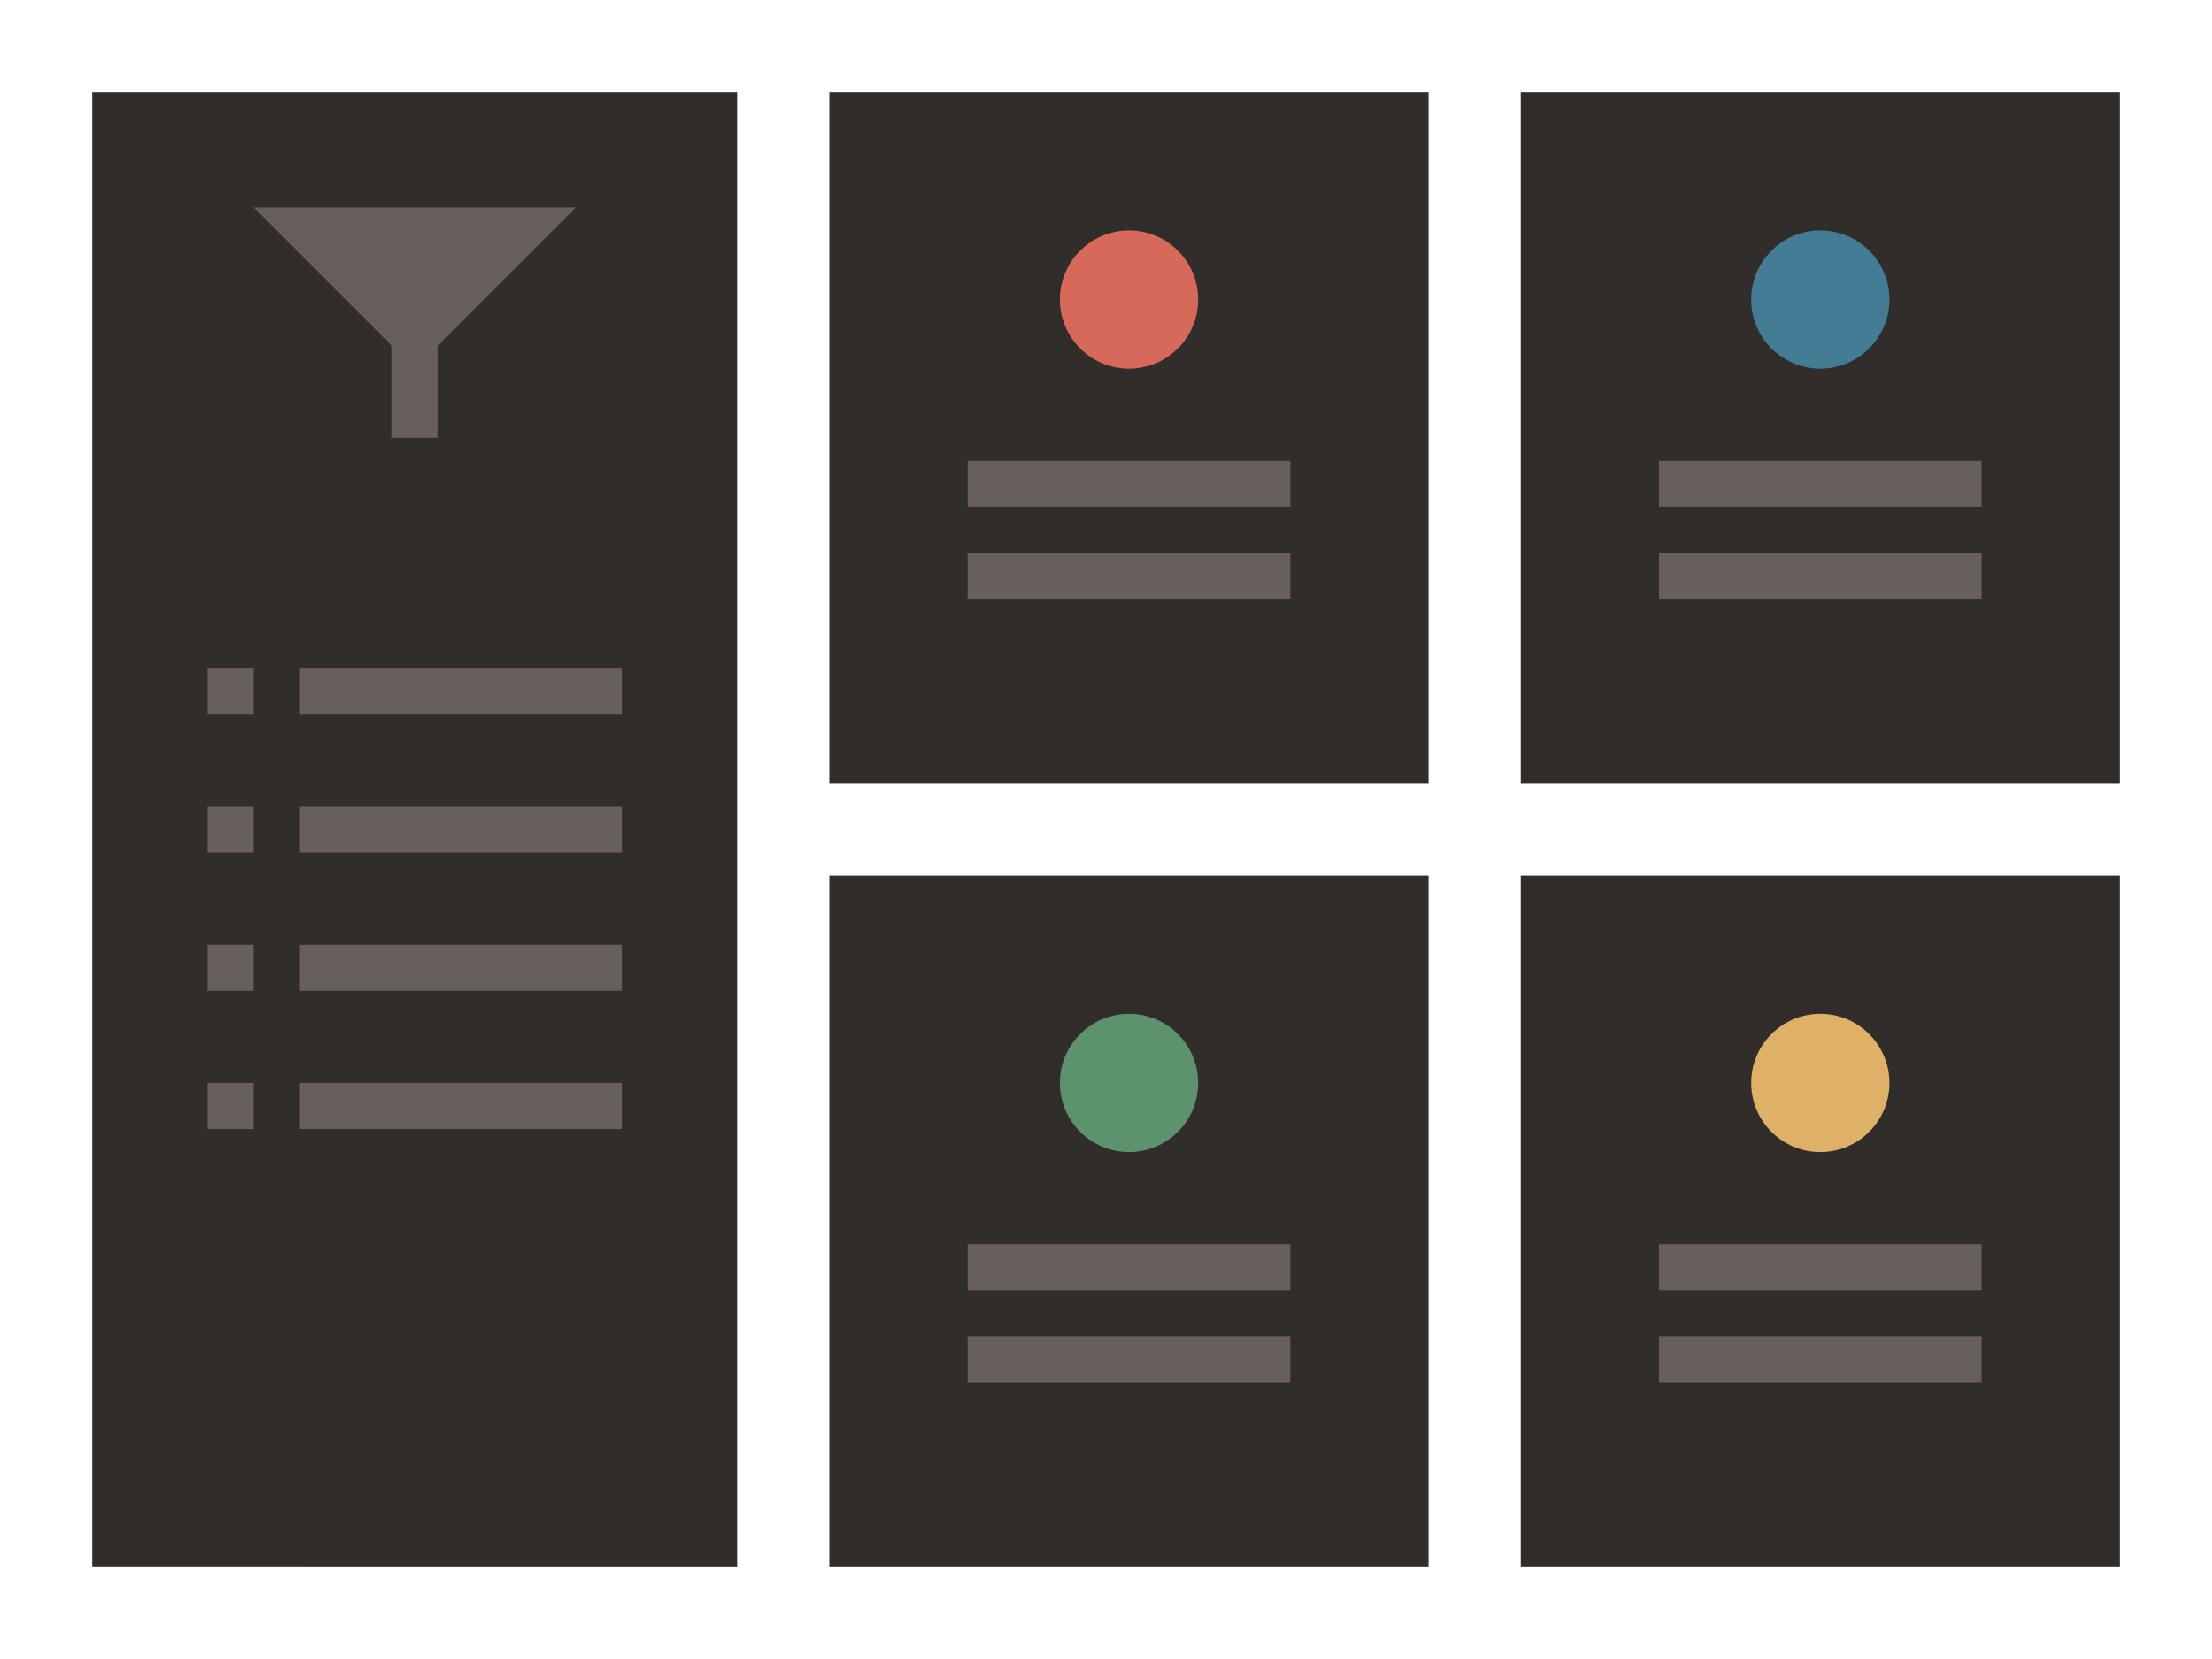
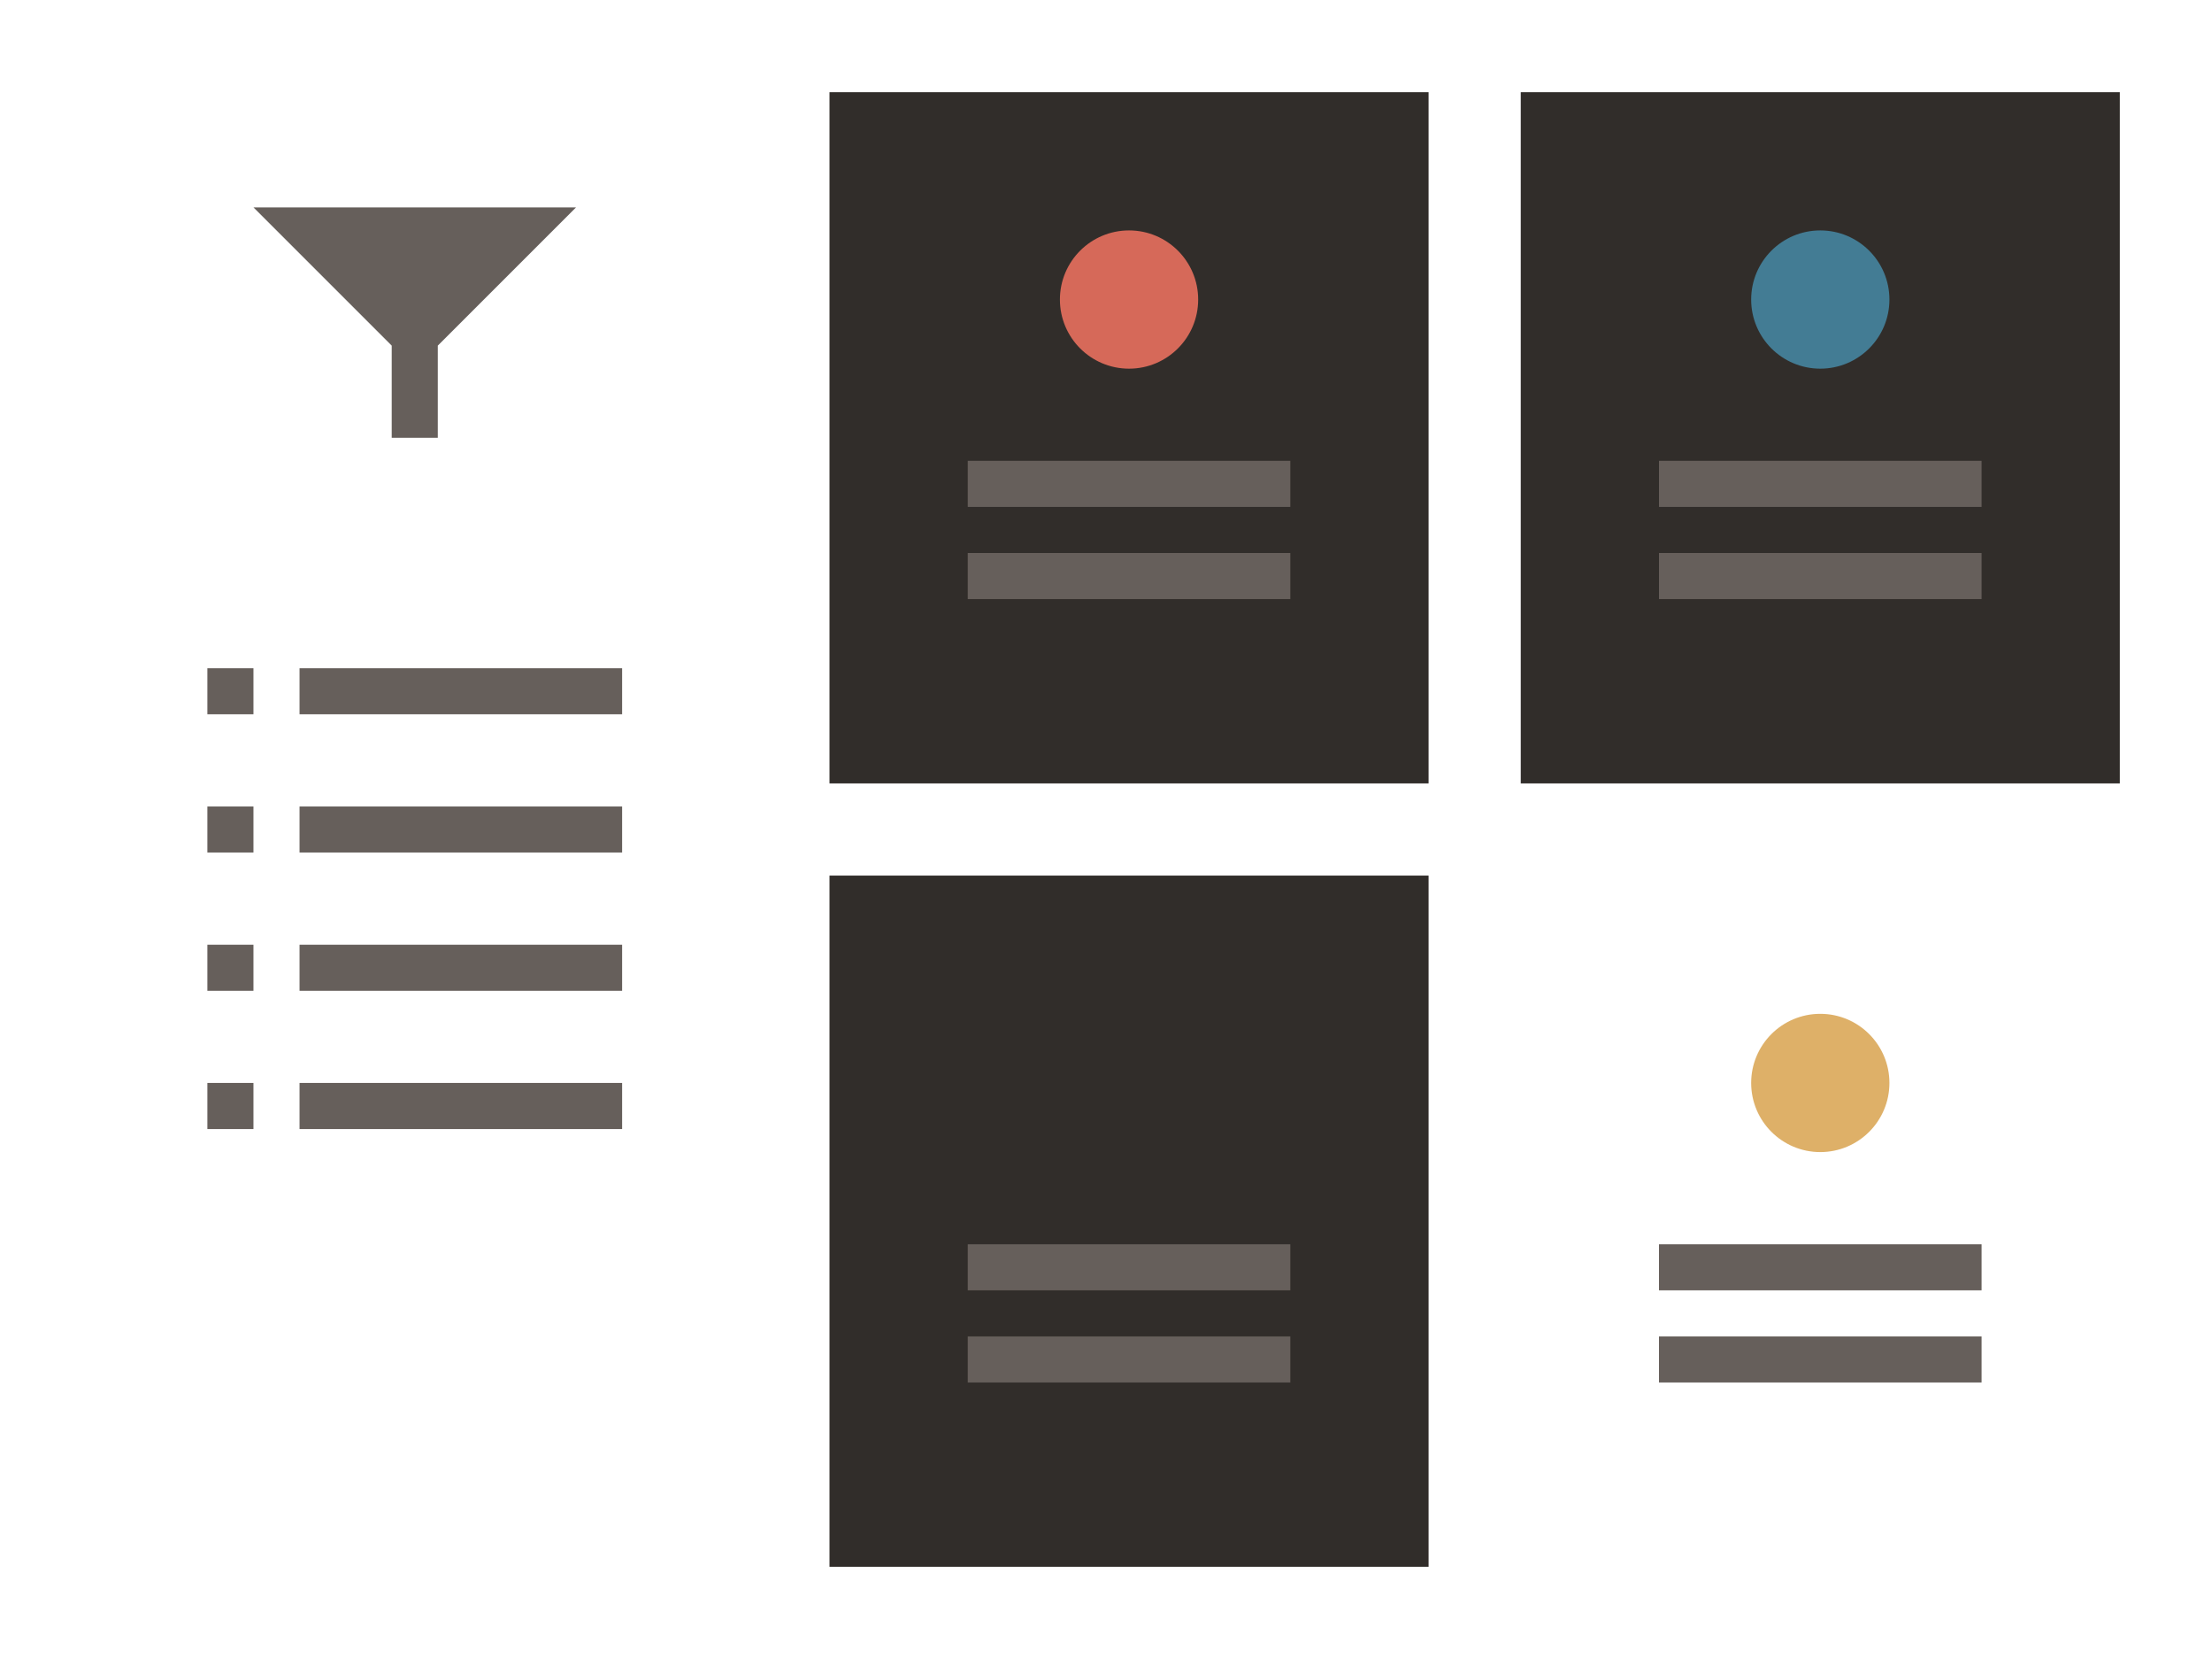
<svg xmlns="http://www.w3.org/2000/svg" width="96" height="72">
-   <path fill="#312d2a" d="M4 4h28v64H4z" />
  <path fill="#665f5b" d="M19 15v4h-2v-4l-6-6h14l-6 6zm-6 14h14v2H13zm0 6h14v2H13zm0 6h14v2H13zm0 6h14v2H13zM9 29h2v2H9zm0 6h2v2H9zm0 6h2v2H9zm0 6h2v2H9z" />
  <path fill="#312d2a" d="M36 4h26v30H36z" />
  <circle cx="49" cy="13" r="3" fill="#d66959" />
  <path fill="#665f5b" d="M42 20h14v2H42zm0 4h14v2H42z" />
  <path fill="#312d2a" d="M66 4h26v30H66z" />
  <circle cx="79" cy="13" r="3" fill="#437c94" />
  <path fill="#665f5b" d="M72 20h14v2H72zm0 4h14v2H72z" />
  <path fill="#312d2a" d="M36 38h26v30H36z" />
-   <circle cx="49" cy="47" r="3" fill="#5c926d" />
  <path fill="#665f5b" d="M42 54h14v2H42zm0 4h14v2H42z" />
-   <path fill="#312d2a" d="M66 38h26v30H66z" />
+   <path fill="#312d2a" d="M66 38h26H66z" />
  <circle cx="79" cy="47" r="3" fill="#deb068" />
  <path fill="#665f5b" d="M72 54h14v2H72zm0 4h14v2H72z" />
</svg>